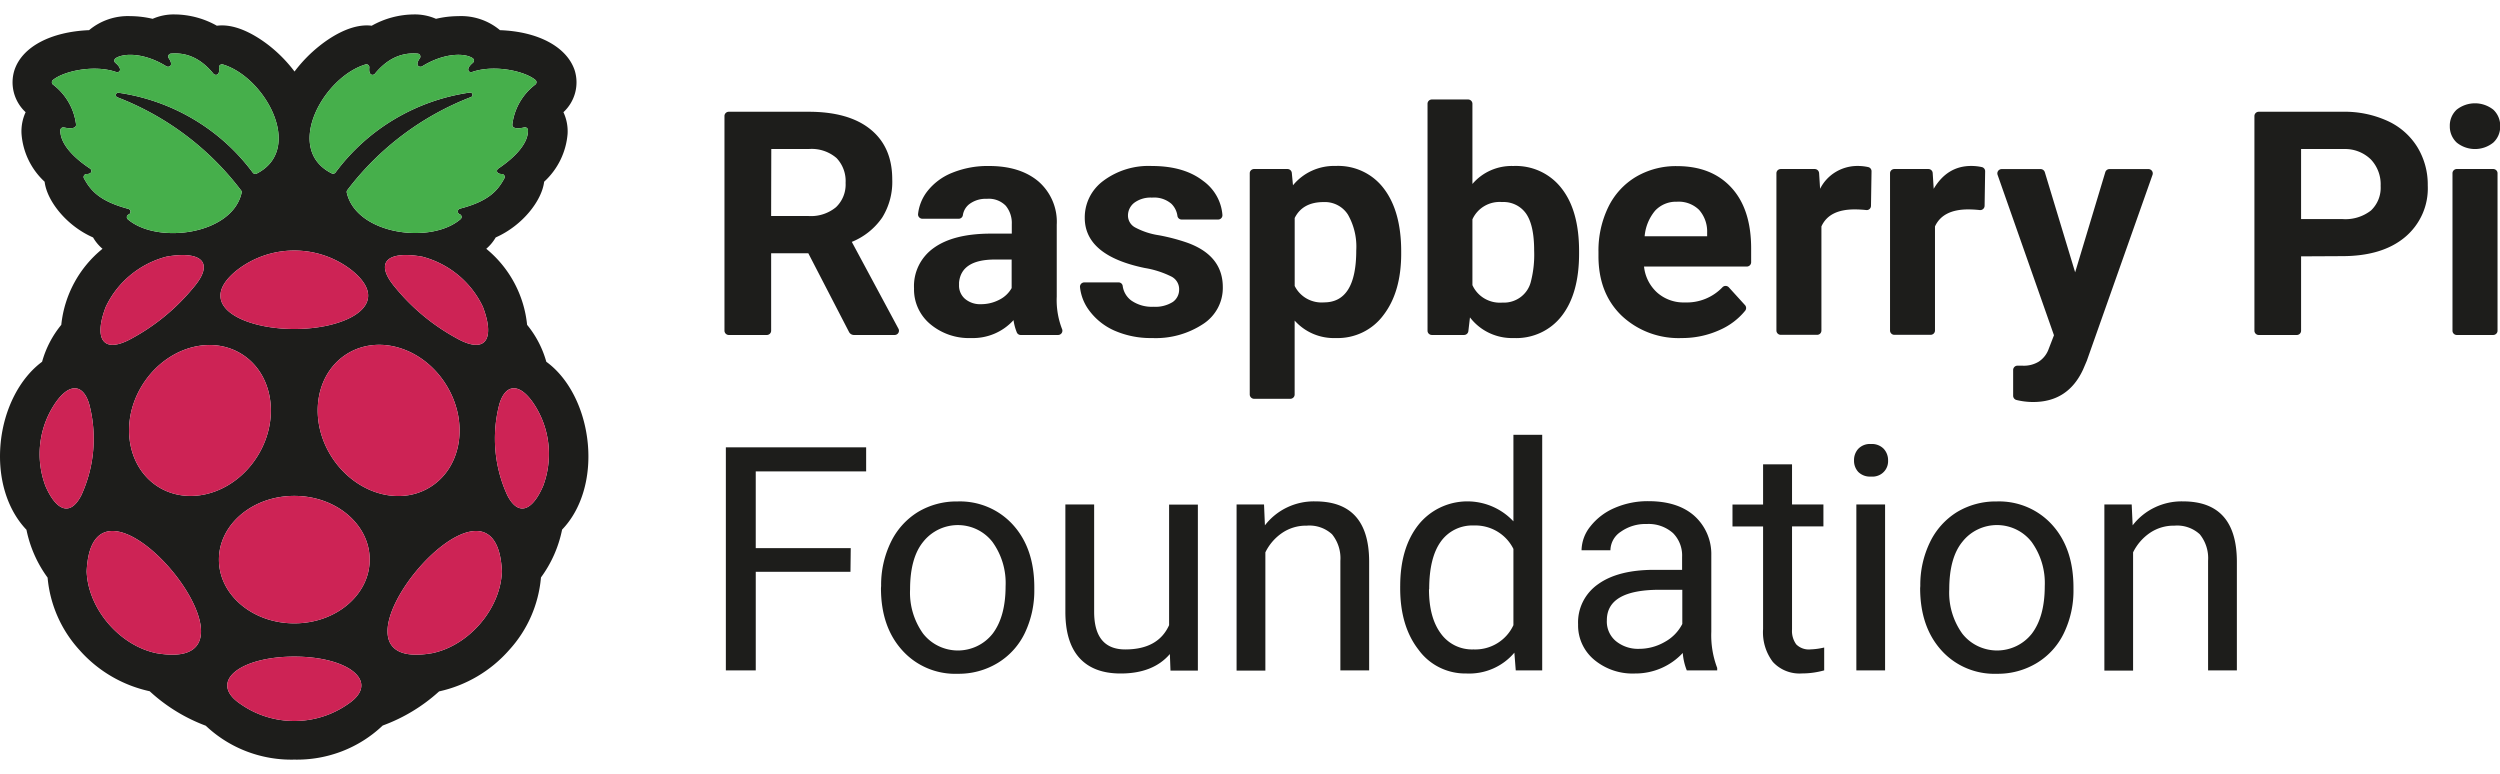
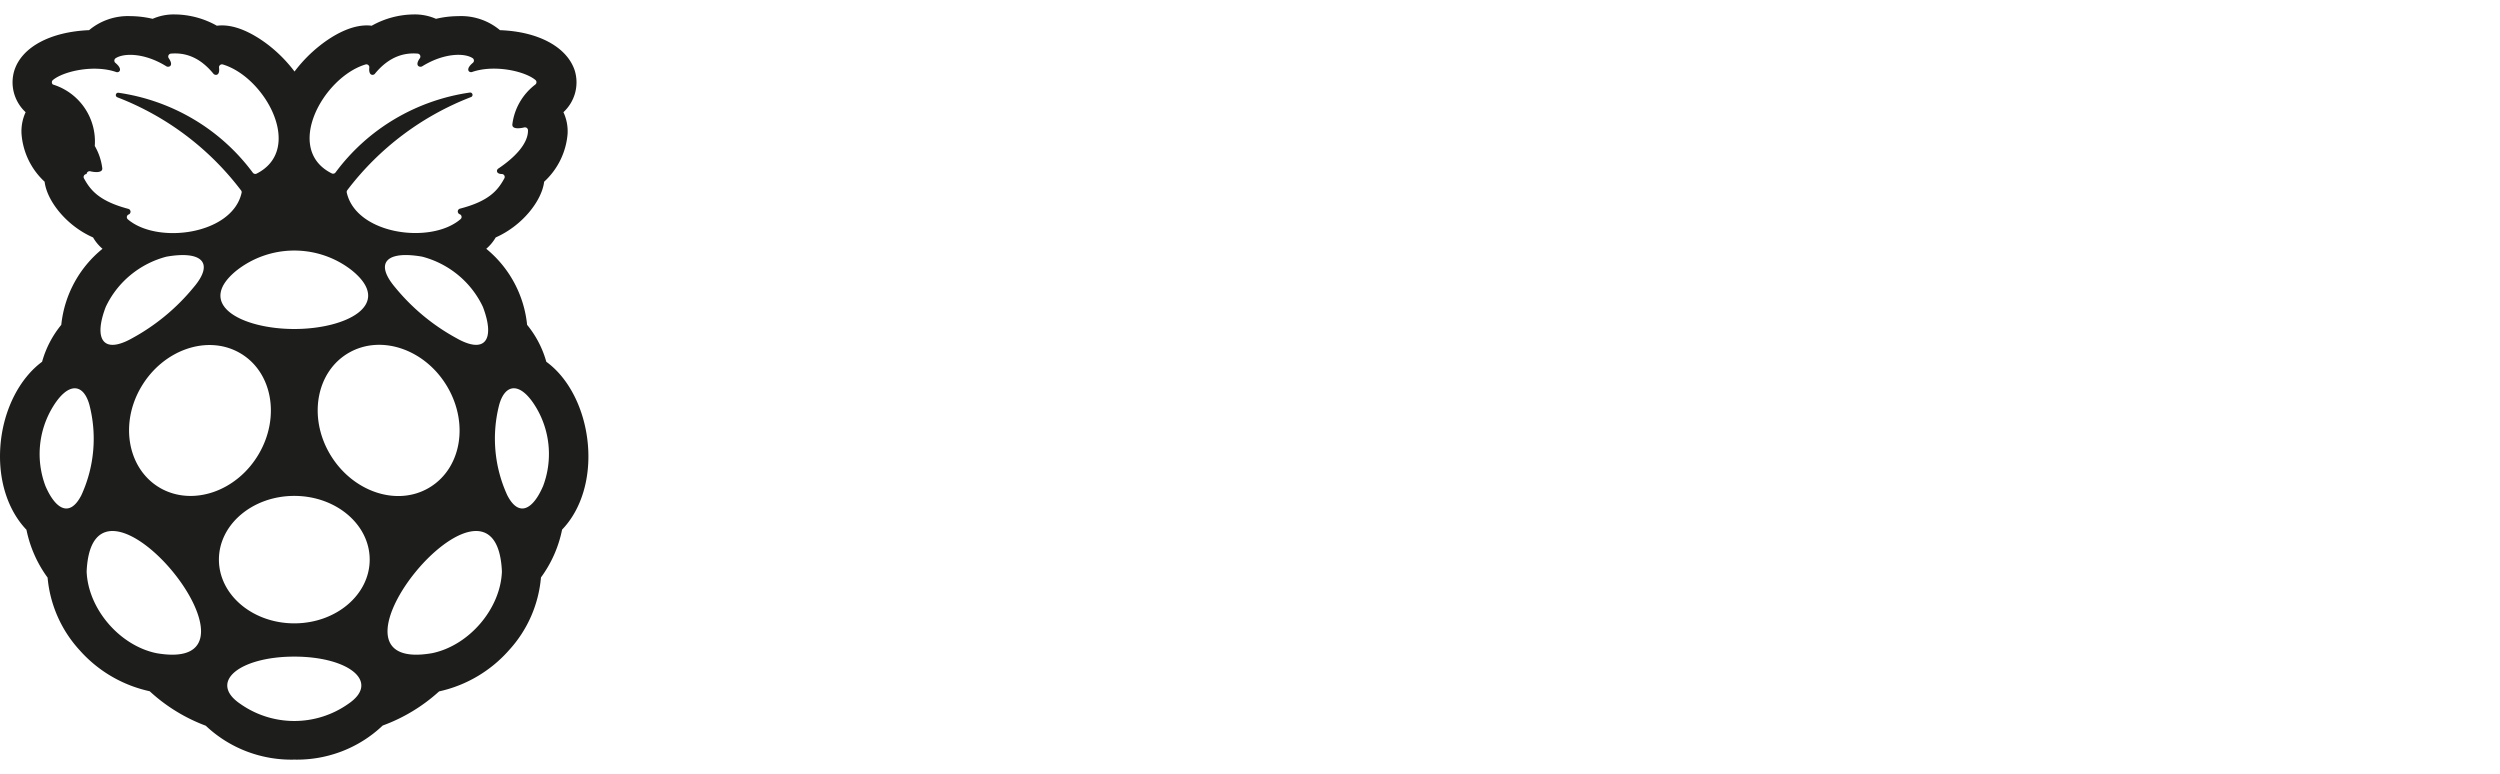
<svg xmlns="http://www.w3.org/2000/svg" fill="none" viewBox="0 0 155 48">
  <g clip-path="url(#a)">
-     <path fill-rule="evenodd" clip-rule="evenodd" d="M33.871 22.43c1.385 1.002 2.36 2.904 2.57 5.045.207 2.126-.386 4.113-1.591 5.36a7.51 7.51 0 0 1-1.31 2.966 7.636 7.636 0 0 1-1.973 4.501 8.102 8.102 0 0 1-4.343 2.565 10.604 10.604 0 0 1-3.497 2.116 7.673 7.673 0 0 1-2.526 1.597 7.755 7.755 0 0 1-2.954.516 7.756 7.756 0 0 1-2.958-.51 7.673 7.673 0 0 1-2.532-1.592 10.563 10.563 0 0 1-3.476-2.137 8.107 8.107 0 0 1-4.353-2.555 7.664 7.664 0 0 1-1.977-4.49 7.557 7.557 0 0 1-1.31-2.966C.437 31.588-.166 29.614.04 27.474c.207-2.14 1.192-4.026 2.57-5.045A6.233 6.233 0 0 1 3.8 20.14a6.98 6.98 0 0 1 2.556-4.715 2.652 2.652 0 0 1-.585-.703c-1.681-.737-2.87-2.297-3.004-3.455a4.487 4.487 0 0 1-1.433-2.973c-.025-.46.062-.919.255-1.338a2.534 2.534 0 0 1-.728-1.213 2.508 2.508 0 0 1 .04-1.41C1.39 2.89 3.16 1.97 5.523 1.87A3.76 3.76 0 0 1 8.086 1c.464.004.927.06 1.378.167.433-.19.904-.283 1.378-.272.914.01 1.81.251 2.604.7.105-.013.21-.02.317-.02 1.17 0 2.345.798 2.952 1.274a8.773 8.773 0 0 1 1.546 1.586 8.755 8.755 0 0 1 1.543-1.586c.596-.476 1.767-1.274 2.942-1.274.1 0 .2.007.3.02a5.427 5.427 0 0 1 2.607-.7c.474-.01.945.082 1.378.272a6.13 6.13 0 0 1 1.378-.166 3.75 3.75 0 0 1 2.59.87c2.363.084 4.123 1.029 4.622 2.462a2.5 2.5 0 0 1 .04 1.41 2.527 2.527 0 0 1-.729 1.213c.196.419.284.878.259 1.338a4.522 4.522 0 0 1-1.454 2.973c-.138 1.158-1.323 2.71-3.004 3.455a2.727 2.727 0 0 1-.585.703 6.993 6.993 0 0 1 2.532 4.715 6.26 6.26 0 0 1 1.191 2.29ZM22.753 3.993a.185.185 0 0 0-.09.004c-2.631.792-5.084 5.252-2.101 6.75a.188.188 0 0 0 .238-.05 12.505 12.505 0 0 1 3.662-3.31 12.682 12.682 0 0 1 4.677-1.65.146.146 0 0 1 .154.11.144.144 0 0 1-.082.168 17.58 17.58 0 0 0-7.678 5.775.188.188 0 0 0-.034.15c.589 2.605 5.218 3.223 7.047 1.654a.18.18 0 0 0 .07-.176.179.179 0 0 0-.128-.14.185.185 0 0 1-.105-.178.182.182 0 0 1 .129-.162c1.822-.469 2.36-1.151 2.755-1.875a.182.182 0 0 0-.066-.25.19.19 0 0 0-.092-.025c-.338 0-.358-.241-.21-.34 1.109-.744 1.856-1.6 1.836-2.378a.183.183 0 0 0-.15-.171.188.188 0 0 0-.081.001c-.23.058-.775.143-.737-.197.06-.484.218-.951.463-1.375.245-.423.574-.794.966-1.091a.183.183 0 0 0 .048-.216.183.183 0 0 0-.048-.063c-.661-.55-2.545-.971-3.923-.496-.18.065-.458-.146.041-.563a.184.184 0 0 0 .07-.143.182.182 0 0 0-.07-.143c-.496-.34-1.784-.34-3.134.496-.131.088-.5-.003-.155-.49a.182.182 0 0 0-.036-.26.187.187 0 0 0-.092-.035c-.833-.07-1.773.174-2.655 1.25-.066.1-.403.167-.345-.383a.177.177 0 0 0-.064-.16.183.183 0 0 0-.08-.038ZM5.21 11.066a.182.182 0 0 1 .066-.25.188.188 0 0 1 .093-.025c.344 0 .361-.24.213-.34-1.112-.733-1.86-1.59-1.84-2.377a.182.182 0 0 1 .076-.14.187.187 0 0 1 .159-.03c.227.057.775.125.737-.197a3.645 3.645 0 0 0-.465-1.375A3.695 3.695 0 0 0 3.28 5.24a.184.184 0 0 1-.048-.216.184.184 0 0 1 .048-.062c.658-.55 2.553-.972 3.923-.496.176.064.455-.146-.044-.564a.184.184 0 0 1-.07-.143.181.181 0 0 1 .07-.142c.513-.344 1.808-.344 3.151.492.135.088.49 0 .159-.49a.183.183 0 0 1 .127-.295c.834-.07 1.76.174 2.639 1.25.079.1.416.167.344-.383a.182.182 0 0 1 .067-.16.187.187 0 0 1 .17-.034c2.632.792 5.067 5.252 2.102 6.764a.191.191 0 0 1-.241-.051 12.5 12.5 0 0 0-3.663-3.31A12.676 12.676 0 0 0 7.34 5.75a.15.15 0 0 0-.098.027.146.146 0 0 0-.047.182c.015.03.04.055.072.07a17.541 17.541 0 0 1 7.678 5.775.166.166 0 0 1 .034.15c-.575 2.591-5.204 3.21-7.043 1.653a.18.18 0 0 1-.07-.175.18.18 0 0 1 .128-.14.188.188 0 0 0 .098-.18.186.186 0 0 0-.125-.16c-1.819-.48-2.36-1.162-2.756-1.886Zm23.095 9.903c1.805 1.02 2.397.058 1.636-1.94a5.72 5.72 0 0 0-1.529-1.97 5.82 5.82 0 0 0-2.232-1.145c-2.143-.38-3.024.326-1.664 1.923a12.858 12.858 0 0 0 3.79 3.132Zm-6.462-4.185c2.58 2.116-.378 3.614-3.596 3.614-3.217 0-6.179-1.498-3.596-3.614a5.786 5.786 0 0 1 3.596-1.25c1.308 0 2.577.44 3.596 1.25Zm-13.757.274a5.712 5.712 0 0 0-1.53 1.971c-.764 1.998-.171 2.96 1.64 1.94a12.902 12.902 0 0 0 3.79-3.132c1.36-1.583.475-2.303-1.668-1.923a5.81 5.81 0 0 0-2.232 1.144Zm-5.27 13.07a5.625 5.625 0 0 1 .43-4.851c.955-1.604 1.916-1.54 2.295-.184a8.385 8.385 0 0 1-.496 5.609c-.706 1.382-1.588.914-2.229-.574Zm6.879 10.368c-2.287-.476-4.233-2.752-4.323-5.059.358-8.217 12.369 6.458 4.323 5.059Zm.244-10.236c-2.004-1.148-2.545-3.957-1.188-6.264 1.357-2.307 4.089-3.265 6.104-2.12 2.015 1.145 2.545 3.958 1.188 6.275s-4.089 3.254-6.104 2.11Zm8.307 14.441a5.8 5.8 0 0 0 3.36-1.07c1.997-1.358.003-2.921-3.359-2.921-3.361 0-5.356 1.563-3.361 2.921a5.8 5.8 0 0 0 3.36 1.07Zm.001-6.053c2.582 0 4.674-1.77 4.674-3.951 0-2.182-2.092-3.951-4.674-3.951-2.581 0-4.674 1.769-4.674 3.95 0 2.183 2.093 3.952 4.674 3.952Zm3.393-16.782c-2.015 1.148-2.549 3.958-1.192 6.274 1.357 2.31 4.089 3.279 6.104 2.13 2.015-1.148 2.549-3.947 1.192-6.274s-4.089-3.278-6.104-2.13Zm5.156 18.63c-8.046 1.4 3.965-13.276 4.323-5.059-.086 2.307-2.032 4.583-4.323 5.059Zm4.654-9.794c.706 1.382 1.588.914 2.225-.574a5.634 5.634 0 0 0-.427-4.851c-.954-1.604-1.915-1.543-2.297-.184a8.419 8.419 0 0 0 .499 5.609Z" fill="#1D1D1B" />
-     <path d="M50.115 15.704h-2.304v4.8a.26.26 0 0 1-.08.188.27.27 0 0 1-.192.077h-2.35a.271.271 0 0 1-.25-.163.26.26 0 0 1-.022-.102V7.194a.26.26 0 0 1 .08-.189.269.269 0 0 1 .193-.076h4.942c1.66 0 2.94.363 3.837 1.09.898.727 1.348 1.758 1.35 3.092a4.185 4.185 0 0 1-.623 2.378 4.201 4.201 0 0 1-1.884 1.508l2.9 5.398a.262.262 0 0 1-.116.341.272.272 0 0 1-.128.033h-2.532a.348.348 0 0 1-.29-.174l-2.53-4.891Zm-2.304-2.31h2.332a2.433 2.433 0 0 0 1.688-.547 1.94 1.94 0 0 0 .596-1.508 2.065 2.065 0 0 0-.562-1.54 2.361 2.361 0 0 0-1.722-.56H47.82l-.01 4.154ZM63.045 20.616a3.153 3.153 0 0 1-.206-.768c-.33.364-.736.652-1.19.844a3.416 3.416 0 0 1-1.442.267 3.731 3.731 0 0 1-2.542-.873 2.817 2.817 0 0 1-.75-.992 2.78 2.78 0 0 1-.245-1.213c-.025-.486.074-.97.288-1.41a2.92 2.92 0 0 1 .938-1.1c.82-.591 2.005-.887 3.555-.887h1.28v-.588a1.682 1.682 0 0 0-.375-1.141 1.464 1.464 0 0 0-1.17-.428c-.397-.02-.788.1-1.103.34a1.07 1.07 0 0 0-.386.68.261.261 0 0 1-.092.156.267.267 0 0 1-.173.06H57.19a.275.275 0 0 1-.26-.19.266.266 0 0 1-.009-.112c.055-.492.242-.961.54-1.359a3.69 3.69 0 0 1 1.582-1.192 5.83 5.83 0 0 1 2.28-.418c1.284 0 2.304.32 3.062.958.382.334.682.75.878 1.214.196.465.284.967.255 1.47v4.46c-.03.68.08 1.358.324 1.994a.263.263 0 0 1-.111.347.271.271 0 0 1-.13.034H63.29a.264.264 0 0 1-.245-.153Zm-2.232-1.756c.396.002.786-.09 1.137-.272.326-.16.595-.413.772-.727v-1.77h-1.034c-1.394 0-2.136.476-2.228 1.427v.163a1.085 1.085 0 0 0 .368.846c.277.231.633.35.996.333h-.01ZM73.107 17.929a.878.878 0 0 0-.506-.795 5.815 5.815 0 0 0-1.633-.52c-2.478-.514-3.715-1.554-3.713-3.118-.003-.444.1-.882.3-1.28.2-.396.493-.741.854-1.007a4.688 4.688 0 0 1 3.01-.917c1.325 0 2.384.308 3.176.924.343.246.628.563.834.928.207.366.33.771.361 1.188a.263.263 0 0 1-.165.259.271.271 0 0 1-.107.02h-2.252a.268.268 0 0 1-.175-.062.26.26 0 0 1-.09-.159 1.294 1.294 0 0 0-.373-.754 1.643 1.643 0 0 0-1.205-.384 1.697 1.697 0 0 0-1.089.313 1.001 1.001 0 0 0-.4.798.837.837 0 0 0 .442.737c.46.246.96.41 1.477.486.597.11 1.184.264 1.757.462 1.472.53 2.207 1.452 2.204 2.765.007.45-.101.895-.315 1.293a2.69 2.69 0 0 1-.907.983 5.332 5.332 0 0 1-3.162.87A5.61 5.61 0 0 1 69.1 20.5a3.903 3.903 0 0 1-1.577-1.26 2.905 2.905 0 0 1-.562-1.43.267.267 0 0 1 .157-.278.275.275 0 0 1 .112-.024h2.115a.26.26 0 0 1 .17.057c.048.038.08.093.091.153a1.345 1.345 0 0 0 .528.91 2.22 2.22 0 0 0 1.377.391c.426.029.85-.077 1.21-.302a.93.93 0 0 0 .385-.788ZM86.874 15.72c0 1.586-.365 2.856-1.095 3.809a3.497 3.497 0 0 1-1.297 1.078 3.55 3.55 0 0 1-1.658.352c-.481.018-.96-.07-1.402-.257a3.236 3.236 0 0 1-1.154-.827v4.583a.265.265 0 0 1-.168.248.275.275 0 0 1-.104.02h-2.242a.274.274 0 0 1-.19-.08.267.267 0 0 1-.08-.188v-13.71a.261.261 0 0 1 .166-.248.273.273 0 0 1 .104-.021h2.066c.068 0 .133.024.184.069.05.044.081.106.088.172l.073.768a3.27 3.27 0 0 1 1.178-.905 3.315 3.315 0 0 1 1.464-.294 3.566 3.566 0 0 1 1.677.335c.523.246.976.615 1.32 1.075.711.937 1.068 2.23 1.07 3.876v.146Zm-2.786-.196a4.007 4.007 0 0 0-.517-2.219 1.68 1.68 0 0 0-.643-.587 1.707 1.707 0 0 0-.855-.19c-.875 0-1.475.329-1.802.988v4.213c.165.33.426.605.751.787.326.182.7.263 1.072.232 1.33-.003 1.994-1.077 1.994-3.224ZM97.903 15.72c0 1.65-.356 2.935-1.068 3.856-.346.453-.8.816-1.321 1.056a3.583 3.583 0 0 1-1.668.327 3.3 3.3 0 0 1-1.512-.315 3.252 3.252 0 0 1-1.196-.966l-.1.856a.27.27 0 0 1-.269.234h-1.994a.272.272 0 0 1-.248-.163.262.262 0 0 1-.02-.101V6.433c0-.07.028-.138.078-.187a.27.27 0 0 1 .19-.078h2.246a.27.27 0 0 1 .19.078c.05.05.079.117.079.187v4.973c.31-.363.698-.652 1.137-.845.44-.193.917-.285 1.398-.269a3.607 3.607 0 0 1 1.67.33c.52.242.975.604 1.323 1.056.724.922 1.085 2.22 1.085 3.893v.15Zm-2.786-.196c0-1.04-.167-1.8-.5-2.28a1.689 1.689 0 0 0-.652-.551 1.715 1.715 0 0 0-.843-.166 1.86 1.86 0 0 0-1.09.249c-.328.192-.587.48-.742.825v4.076c.157.348.42.64.752.833.332.194.716.282 1.101.251.405.023.805-.097 1.13-.337.324-.24.552-.585.644-.974.16-.63.227-1.278.2-1.926ZM104.282 20.959a5.175 5.175 0 0 1-2.008-.316 5.12 5.12 0 0 1-1.725-1.064c-.963-.926-1.444-2.159-1.444-3.699v-.265a6.174 6.174 0 0 1 .607-2.772 4.44 4.44 0 0 1 1.722-1.882 4.873 4.873 0 0 1 2.538-.662c1.431 0 2.555.443 3.372 1.331.818.888 1.227 2.146 1.227 3.774v.857c0 .07-.029.137-.079.187a.27.27 0 0 1-.19.078h-6.372c.062.619.352 1.194.816 1.616a2.47 2.47 0 0 0 1.722.609 3.057 3.057 0 0 0 2.322-.938.268.268 0 0 1 .306-.063.268.268 0 0 1 .09.063l1.013 1.114a.27.27 0 0 1 0 .34 4.213 4.213 0 0 1-1.564 1.186 5.622 5.622 0 0 1-2.353.506Zm-.317-8.452a1.768 1.768 0 0 0-1.346.553 2.844 2.844 0 0 0-.651 1.587h3.875v-.22a2.023 2.023 0 0 0-.503-1.418 1.806 1.806 0 0 0-1.375-.502ZM116.001 12.766a.275.275 0 0 1-.024.105.262.262 0 0 1-.269.152 6.967 6.967 0 0 0-.713-.04c-1.054 0-1.743.34-2.067 1.056v6.455a.264.264 0 0 1-.268.265h-2.253a.27.27 0 0 1-.19-.078.265.265 0 0 1-.079-.187v-9.746a.26.26 0 0 1 .165-.248.274.274 0 0 1 .104-.02h2.108a.273.273 0 0 1 .269.25l.062.976c.214-.428.545-.787.956-1.037.411-.25.885-.382 1.369-.38.222 0 .444.023.661.071a.262.262 0 0 1 .203.262l-.034 2.144ZM123.045 12.766a.27.27 0 0 1-.297.258 6.935 6.935 0 0 0-.713-.041c-1.054 0-1.743.352-2.066 1.056v6.455a.267.267 0 0 1-.081.188.274.274 0 0 1-.191.077h-2.246a.27.27 0 0 1-.19-.078.26.26 0 0 1-.079-.187v-9.746a.26.26 0 0 1 .165-.248.274.274 0 0 1 .104-.02h2.108a.27.27 0 0 1 .185.072c.05.047.08.11.083.179l.062.975c.562-.945 1.333-1.417 2.325-1.417.223 0 .445.023.662.071a.262.262 0 0 1 .203.262l-.034 2.144ZM128.659 16.883l1.87-6.21a.269.269 0 0 1 .099-.138.278.278 0 0 1 .163-.053h2.411a.274.274 0 0 1 .22.114.265.265 0 0 1 .035.243l-4.075 11.53-.231.54c-.622 1.345-1.656 2.017-3.1 2.015-.348 0-.695-.043-1.033-.126a.272.272 0 0 1-.203-.261V22.94a.27.27 0 0 1 .021-.105.286.286 0 0 1 .062-.089.273.273 0 0 1 .199-.075h.276c.362.024.723-.064 1.033-.251.286-.19.501-.467.613-.788l.327-.846-3.496-9.947a.268.268 0 0 1 .131-.326.274.274 0 0 1 .124-.03h2.411a.275.275 0 0 1 .262.19l1.881 6.21ZM142.667 15.894v4.61a.257.257 0 0 1-.08.189.265.265 0 0 1-.192.076h-2.352a.268.268 0 0 1-.269-.265V7.194a.269.269 0 0 1 .269-.265h5.208a6.395 6.395 0 0 1 2.779.57 4.228 4.228 0 0 1 1.846 1.621c.435.719.658 1.542.645 2.378a3.926 3.926 0 0 1-.329 1.766 3.964 3.964 0 0 1-1.084 1.441c-.941.786-2.243 1.178-3.906 1.176l-2.535.013Zm0-2.31h2.584a2.575 2.575 0 0 0 1.749-.533 1.942 1.942 0 0 0 .6-1.522 2.247 2.247 0 0 0-.607-1.644 2.29 2.29 0 0 0-1.677-.645h-2.649v4.344ZM151.888 7.823a1.346 1.346 0 0 1 .421-1.02 1.83 1.83 0 0 1 2.28 0 1.356 1.356 0 0 1 .423 1.02 1.337 1.337 0 0 1-.43 1.019 1.807 1.807 0 0 1-2.263 0 1.358 1.358 0 0 1-.431-1.02Zm2.69 12.946h-2.256a.267.267 0 0 1-.19-.078.271.271 0 0 1-.058-.085.271.271 0 0 1-.02-.102v-9.757a.257.257 0 0 1 .077-.19.27.27 0 0 1 .191-.078h2.256a.274.274 0 0 1 .192.079.257.257 0 0 1 .077.19v9.756c0 .035-.007.07-.02.101a.274.274 0 0 1-.249.164ZM52.73 35.452h-5.873v6.114h-1.854V27.733h8.698v1.495h-6.845v4.756h5.89l-.017 1.468ZM54.63 36.328c-.013-.94.194-1.87.604-2.718a4.472 4.472 0 0 1 1.677-1.865 4.644 4.644 0 0 1 2.456-.655 4.456 4.456 0 0 1 1.887.349 4.4 4.4 0 0 1 1.558 1.108c.877.97 1.315 2.259 1.315 3.87v.121a6.104 6.104 0 0 1-.582 2.698 4.386 4.386 0 0 1-1.67 1.858 4.654 4.654 0 0 1-2.49.68 4.432 4.432 0 0 1-1.889-.346 4.378 4.378 0 0 1-1.556-1.108c-.88-.972-1.32-2.256-1.32-3.853l.01-.14Zm1.795.207c-.05.98.235 1.947.806 2.748.255.326.582.59.956.771a2.757 2.757 0 0 0 2.405 0c.374-.181.7-.445.955-.77.53-.7.8-1.682.8-2.942a4.35 4.35 0 0 0-.817-2.745 2.703 2.703 0 0 0-.95-.768 2.742 2.742 0 0 0-3.345.768c-.54.662-.81 1.654-.81 2.938ZM72.532 40.55c-.69.805-1.708 1.207-3.055 1.207-1.112 0-1.96-.319-2.543-.955-.582-.639-.874-1.58-.881-2.83v-6.696h1.784v6.649c0 1.56.643 2.34 1.929 2.34 1.361 0 2.267-.502 2.718-1.505v-7.473h1.784v10.29H72.57l-.038-1.026ZM78.37 31.276l.055 1.295a3.8 3.8 0 0 1 1.381-1.114 3.854 3.854 0 0 1 1.743-.371c2.207 0 3.32 1.227 3.338 3.683v6.794h-1.784v-6.794a2.356 2.356 0 0 0-.517-1.645 2.071 2.071 0 0 0-1.574-.533 2.624 2.624 0 0 0-1.526.455c-.444.305-.8.718-1.033 1.2v7.33h-1.785v-10.3h1.702ZM86.813 36.337c0-1.585.38-2.855 1.14-3.811a3.858 3.858 0 0 1 1.286-1.033 3.911 3.911 0 0 1 4.593.83v-5.365h1.785v14.608h-1.64l-.086-1.101a3.635 3.635 0 0 1-1.336.992 3.685 3.685 0 0 1-1.644.299 3.597 3.597 0 0 1-1.66-.373 3.542 3.542 0 0 1-1.295-1.091c-.762-.974-1.144-2.248-1.144-3.822v-.133Zm1.784.197c0 1.17.244 2.08.733 2.742.228.318.532.575.886.748.354.172.745.255 1.14.24.518.021 1.03-.11 1.47-.379a2.58 2.58 0 0 0 1.006-1.125v-4.726a2.603 2.603 0 0 0-1.009-1.086 2.653 2.653 0 0 0-1.447-.368 2.412 2.412 0 0 0-1.152.242 2.375 2.375 0 0 0-.894.757c-.48.666-.72 1.651-.72 2.956h-.013ZM104.582 41.566a3.678 3.678 0 0 1-.251-1.083c-.377.406-.836.729-1.347.948-.512.22-1.064.33-1.622.326a3.713 3.713 0 0 1-2.532-.86 2.792 2.792 0 0 1-.744-.982 2.756 2.756 0 0 1-.244-1.202 2.868 2.868 0 0 1 .297-1.403c.217-.435.541-.81.943-1.09.826-.594 1.988-.89 3.485-.89h1.723v-.802a1.965 1.965 0 0 0-.558-1.471 2.273 2.273 0 0 0-1.637-.568 2.634 2.634 0 0 0-1.601.476 1.398 1.398 0 0 0-.648 1.152h-1.79a2.415 2.415 0 0 1 .554-1.488c.395-.498.912-.89 1.501-1.138a5.139 5.139 0 0 1 2.091-.418c1.202 0 2.143.299 2.825.89a3.186 3.186 0 0 1 1.074 2.463v4.735a5.715 5.715 0 0 0 .365 2.252v.153h-1.884Zm-2.958-1.338c.559 0 1.109-.148 1.591-.428a2.632 2.632 0 0 0 1.088-1.114v-2.12h-1.398c-2.188 0-3.281.63-3.28 1.892a1.577 1.577 0 0 0 .559 1.29c.405.328.917.498 1.44.48ZM111.106 28.786v2.49h1.946v1.36h-1.946v6.386c-.025.33.067.66.262.93a1.098 1.098 0 0 0 .885.31c.286-.01.57-.049.847-.116v1.417c-.448.125-.911.19-1.377.19a2.255 2.255 0 0 1-.986-.152 2.218 2.218 0 0 1-.819-.561 3.028 3.028 0 0 1-.607-2.039V32.64h-1.897v-1.36h1.897v-2.493h1.795ZM114.95 28.548a1.03 1.03 0 0 1 .265-.723.998.998 0 0 1 .785-.296 1.02 1.02 0 0 1 .789.296c.181.198.278.457.272.723a.951.951 0 0 1-.651.951.98.98 0 0 1-.41.048 1.024 1.024 0 0 1-.785-.285 1.013 1.013 0 0 1-.265-.714Zm1.925 13.018h-1.781v-10.29h1.781v10.29ZM119.059 36.328a6.05 6.05 0 0 1 .603-2.718 4.473 4.473 0 0 1 1.677-1.865 4.645 4.645 0 0 1 2.456-.655 4.46 4.46 0 0 1 1.888.349c.595.252 1.127.63 1.557 1.108.875.97 1.313 2.259 1.315 3.87v.121a6.038 6.038 0 0 1-.585 2.698 4.377 4.377 0 0 1-1.667 1.858 4.66 4.66 0 0 1-2.494.68 4.44 4.44 0 0 1-1.887-.347 4.376 4.376 0 0 1-1.557-1.108c-.875-.971-1.314-2.255-1.316-3.852l.01-.14Zm1.795.207c-.05.98.234 1.947.806 2.748.254.326.581.59.955.771a2.759 2.759 0 0 0 2.405 0c.374-.181.701-.445.956-.77.53-.7.799-1.682.799-2.942a4.35 4.35 0 0 0-.817-2.745 2.701 2.701 0 0 0-.95-.768 2.745 2.745 0 0 0-2.394 0c-.372.18-.698.443-.951.768-.541.662-.809 1.654-.809 2.938ZM132.165 31.276l.059 1.295a3.796 3.796 0 0 1 1.381-1.114 3.852 3.852 0 0 1 1.743-.371c2.204 0 3.317 1.227 3.338 3.683v6.794h-1.785v-6.794a2.352 2.352 0 0 0-.516-1.645 2.075 2.075 0 0 0-1.574-.533 2.621 2.621 0 0 0-1.526.455 3.126 3.126 0 0 0-1.034 1.2v7.33h-1.78v-10.3h1.694Z" fill="#1D1D1B" />
-     <path d="M22.663 3.997a.185.185 0 0 1 .17.034.18.18 0 0 1 .065.16c-.059.55.279.482.344.383.882-1.077 1.822-1.321 2.656-1.25a.188.188 0 0 1 .152.11.182.182 0 0 1-.025.185c-.344.486.024.578.155.49 1.35-.836 2.639-.836 3.135-.496a.185.185 0 0 1 .069.142.18.18 0 0 1-.07.143c-.499.418-.22.629-.04.564 1.377-.476 3.261-.054 3.922.496a.184.184 0 0 1 .065.14.181.181 0 0 1-.065.139 3.69 3.69 0 0 0-.966 1.09 3.64 3.64 0 0 0-.463 1.376c-.038.34.506.255.737.197a.189.189 0 0 1 .21.092c.012.024.02.05.02.078.022.778-.726 1.634-1.835 2.378-.148.098-.127.34.21.34a.188.188 0 0 1 .16.092.18.18 0 0 1-.001.183c-.396.723-.934 1.406-2.756 1.875a.186.186 0 0 0-.128.162.182.182 0 0 0 .104.178.183.183 0 0 1 .128.14.177.177 0 0 1-.07.176c-1.828 1.569-6.458.95-7.047-1.655a.188.188 0 0 1 .035-.15 17.579 17.579 0 0 1 7.677-5.775.147.147 0 0 0 .082-.169.15.15 0 0 0-.154-.11c-1.655.239-3.244.8-4.676 1.652a12.507 12.507 0 0 0-3.663 3.309.187.187 0 0 1-.238.05c-2.983-1.497-.53-5.958 2.101-6.75ZM5.21 11.066a.182.182 0 0 1 .067-.25.188.188 0 0 1 .092-.025c.344 0 .361-.241.213-.34-1.112-.734-1.86-1.59-1.84-2.378a.181.181 0 0 1 .076-.14.187.187 0 0 1 .159-.03c.227.058.775.126.737-.197a3.645 3.645 0 0 0-.465-1.375 3.695 3.695 0 0 0-.968-1.091.184.184 0 0 1-.048-.216.184.184 0 0 1 .048-.063c.658-.55 2.553-.971 3.923-.496.176.065.455-.146-.044-.564a.184.184 0 0 1-.07-.142.181.181 0 0 1 .07-.143c.513-.343 1.808-.343 3.151.493.135.088.49 0 .159-.49a.182.182 0 0 1 .036-.26.187.187 0 0 1 .091-.035c.834-.071 1.76.173 2.639 1.25.079.099.416.167.344-.384a.182.182 0 0 1 .067-.159.187.187 0 0 1 .17-.034c2.632.791 5.068 5.252 2.102 6.763a.192.192 0 0 1-.241-.05 12.499 12.499 0 0 0-3.663-3.31A12.675 12.675 0 0 0 7.34 5.75a.15.15 0 0 0-.097.027.146.146 0 0 0-.048.181c.015.031.04.056.072.07a17.541 17.541 0 0 1 7.678 5.775.165.165 0 0 1 .035.15c-.576 2.592-5.205 3.21-7.044 1.654a.18.18 0 0 1-.07-.176.18.18 0 0 1 .128-.14.188.188 0 0 0 .098-.178.186.186 0 0 0-.125-.162c-1.819-.479-2.36-1.161-2.756-1.885Z" fill="#46AF4B" />
-     <path d="M29.941 19.03c.762 1.997.17 2.958-1.636 1.94a12.86 12.86 0 0 1-3.789-3.133c-1.36-1.596-.478-2.303 1.664-1.923.82.216 1.582.607 2.232 1.145a5.72 5.72 0 0 1 1.53 1.97ZM21.843 16.784c2.58 2.117-.378 3.615-3.596 3.615-3.217 0-6.179-1.498-3.596-3.615a5.785 5.785 0 0 1 3.596-1.25c1.309 0 2.577.441 3.596 1.25ZM6.557 19.03a5.713 5.713 0 0 1 1.528-1.971 5.81 5.81 0 0 1 2.233-1.145c2.143-.38 3.028.34 1.667 1.923a12.902 12.902 0 0 1-3.789 3.132c-1.811 1.02-2.404.058-1.64-1.94ZM2.816 30.128a5.625 5.625 0 0 1 .43-4.851c.955-1.604 1.916-1.539 2.295-.184a8.386 8.386 0 0 1-.496 5.61c-.706 1.382-1.588.913-2.229-.575ZM9.695 40.496c-2.287-.476-4.233-2.752-4.323-5.059.358-8.217 12.37 6.458 4.323 5.059ZM9.94 30.26c-2.005-1.148-2.546-3.957-1.19-6.264 1.358-2.306 4.09-3.264 6.104-2.12 2.015 1.145 2.546 3.958 1.189 6.275-1.357 2.317-4.089 3.254-6.104 2.11ZM21.606 43.632a5.8 5.8 0 0 1-3.36 1.07 5.8 5.8 0 0 1-3.36-1.07c-1.995-1.36 0-2.922 3.361-2.922 3.362 0 5.357 1.563 3.359 2.922ZM18.247 38.648c2.582 0 4.675-1.769 4.675-3.951 0-2.182-2.093-3.95-4.675-3.95-2.581 0-4.674 1.768-4.674 3.95 0 2.182 2.093 3.95 4.674 3.95ZM20.448 28.14c-1.357-2.317-.823-5.126 1.192-6.274 2.015-1.148 4.747-.197 6.104 2.13 1.357 2.327.823 5.126-1.192 6.274-2.015 1.149-4.747.18-6.104-2.13ZM26.796 40.496c-8.046 1.4 3.965-13.276 4.323-5.059-.086 2.307-2.032 4.583-4.323 5.059ZM33.675 30.128c-.637 1.488-1.519 1.957-2.225.575a8.419 8.419 0 0 1-.5-5.61c.383-1.358 1.344-1.42 2.298.184a5.634 5.634 0 0 1 .427 4.851Z" fill="#CD2355" />
+     <path fill-rule="evenodd" clip-rule="evenodd" d="M33.871 22.43c1.385 1.002 2.36 2.904 2.57 5.045.207 2.126-.386 4.113-1.591 5.36a7.51 7.51 0 0 1-1.31 2.966 7.636 7.636 0 0 1-1.973 4.501 8.102 8.102 0 0 1-4.343 2.565 10.604 10.604 0 0 1-3.497 2.116 7.673 7.673 0 0 1-2.526 1.597 7.755 7.755 0 0 1-2.954.516 7.756 7.756 0 0 1-2.958-.51 7.673 7.673 0 0 1-2.532-1.592 10.563 10.563 0 0 1-3.476-2.137 8.107 8.107 0 0 1-4.353-2.555 7.664 7.664 0 0 1-1.977-4.49 7.557 7.557 0 0 1-1.31-2.966C.437 31.588-.166 29.614.04 27.474c.207-2.14 1.192-4.026 2.57-5.045A6.233 6.233 0 0 1 3.8 20.14a6.98 6.98 0 0 1 2.556-4.715 2.652 2.652 0 0 1-.585-.703c-1.681-.737-2.87-2.297-3.004-3.455a4.487 4.487 0 0 1-1.433-2.973c-.025-.46.062-.919.255-1.338a2.534 2.534 0 0 1-.728-1.213 2.508 2.508 0 0 1 .04-1.41C1.39 2.89 3.16 1.97 5.523 1.87A3.76 3.76 0 0 1 8.086 1c.464.004.927.06 1.378.167.433-.19.904-.283 1.378-.272.914.01 1.81.251 2.604.7.105-.013.21-.02.317-.02 1.17 0 2.345.798 2.952 1.274a8.773 8.773 0 0 1 1.546 1.586 8.755 8.755 0 0 1 1.543-1.586c.596-.476 1.767-1.274 2.942-1.274.1 0 .2.007.3.02a5.427 5.427 0 0 1 2.607-.7c.474-.01.945.082 1.378.272a6.13 6.13 0 0 1 1.378-.166 3.75 3.75 0 0 1 2.59.87c2.363.084 4.123 1.029 4.622 2.462a2.5 2.5 0 0 1 .04 1.41 2.527 2.527 0 0 1-.729 1.213c.196.419.284.878.259 1.338a4.522 4.522 0 0 1-1.454 2.973c-.138 1.158-1.323 2.71-3.004 3.455a2.727 2.727 0 0 1-.585.703 6.993 6.993 0 0 1 2.532 4.715 6.26 6.26 0 0 1 1.191 2.29ZM22.753 3.993a.185.185 0 0 0-.09.004c-2.631.792-5.084 5.252-2.101 6.75a.188.188 0 0 0 .238-.05 12.505 12.505 0 0 1 3.662-3.31 12.682 12.682 0 0 1 4.677-1.65.146.146 0 0 1 .154.11.144.144 0 0 1-.082.168 17.58 17.58 0 0 0-7.678 5.775.188.188 0 0 0-.034.15c.589 2.605 5.218 3.223 7.047 1.654a.18.18 0 0 0 .07-.176.179.179 0 0 0-.128-.14.185.185 0 0 1-.105-.178.182.182 0 0 1 .129-.162c1.822-.469 2.36-1.151 2.755-1.875a.182.182 0 0 0-.066-.25.19.19 0 0 0-.092-.025c-.338 0-.358-.241-.21-.34 1.109-.744 1.856-1.6 1.836-2.378a.183.183 0 0 0-.15-.171.188.188 0 0 0-.081.001c-.23.058-.775.143-.737-.197.06-.484.218-.951.463-1.375.245-.423.574-.794.966-1.091a.183.183 0 0 0 .048-.216.183.183 0 0 0-.048-.063c-.661-.55-2.545-.971-3.923-.496-.18.065-.458-.146.041-.563a.184.184 0 0 0 .07-.143.182.182 0 0 0-.07-.143c-.496-.34-1.784-.34-3.134.496-.131.088-.5-.003-.155-.49a.182.182 0 0 0-.036-.26.187.187 0 0 0-.092-.035c-.833-.07-1.773.174-2.655 1.25-.066.1-.403.167-.345-.383a.177.177 0 0 0-.064-.16.183.183 0 0 0-.08-.038ZM5.21 11.066a.182.182 0 0 1 .066-.25.188.188 0 0 1 .093-.025a.182.182 0 0 1 .076-.14.187.187 0 0 1 .159-.03c.227.057.775.125.737-.197a3.645 3.645 0 0 0-.465-1.375A3.695 3.695 0 0 0 3.28 5.24a.184.184 0 0 1-.048-.216.184.184 0 0 1 .048-.062c.658-.55 2.553-.972 3.923-.496.176.064.455-.146-.044-.564a.184.184 0 0 1-.07-.143.181.181 0 0 1 .07-.142c.513-.344 1.808-.344 3.151.492.135.088.49 0 .159-.49a.183.183 0 0 1 .127-.295c.834-.07 1.76.174 2.639 1.25.079.1.416.167.344-.383a.182.182 0 0 1 .067-.16.187.187 0 0 1 .17-.034c2.632.792 5.067 5.252 2.102 6.764a.191.191 0 0 1-.241-.051 12.5 12.5 0 0 0-3.663-3.31A12.676 12.676 0 0 0 7.34 5.75a.15.15 0 0 0-.098.027.146.146 0 0 0-.047.182c.015.03.04.055.072.07a17.541 17.541 0 0 1 7.678 5.775.166.166 0 0 1 .034.15c-.575 2.591-5.204 3.21-7.043 1.653a.18.18 0 0 1-.07-.175.18.18 0 0 1 .128-.14.188.188 0 0 0 .098-.18.186.186 0 0 0-.125-.16c-1.819-.48-2.36-1.162-2.756-1.886Zm23.095 9.903c1.805 1.02 2.397.058 1.636-1.94a5.72 5.72 0 0 0-1.529-1.97 5.82 5.82 0 0 0-2.232-1.145c-2.143-.38-3.024.326-1.664 1.923a12.858 12.858 0 0 0 3.79 3.132Zm-6.462-4.185c2.58 2.116-.378 3.614-3.596 3.614-3.217 0-6.179-1.498-3.596-3.614a5.786 5.786 0 0 1 3.596-1.25c1.308 0 2.577.44 3.596 1.25Zm-13.757.274a5.712 5.712 0 0 0-1.53 1.971c-.764 1.998-.171 2.96 1.64 1.94a12.902 12.902 0 0 0 3.79-3.132c1.36-1.583.475-2.303-1.668-1.923a5.81 5.81 0 0 0-2.232 1.144Zm-5.27 13.07a5.625 5.625 0 0 1 .43-4.851c.955-1.604 1.916-1.54 2.295-.184a8.385 8.385 0 0 1-.496 5.609c-.706 1.382-1.588.914-2.229-.574Zm6.879 10.368c-2.287-.476-4.233-2.752-4.323-5.059.358-8.217 12.369 6.458 4.323 5.059Zm.244-10.236c-2.004-1.148-2.545-3.957-1.188-6.264 1.357-2.307 4.089-3.265 6.104-2.12 2.015 1.145 2.545 3.958 1.188 6.275s-4.089 3.254-6.104 2.11Zm8.307 14.441a5.8 5.8 0 0 0 3.36-1.07c1.997-1.358.003-2.921-3.359-2.921-3.361 0-5.356 1.563-3.361 2.921a5.8 5.8 0 0 0 3.36 1.07Zm.001-6.053c2.582 0 4.674-1.77 4.674-3.951 0-2.182-2.092-3.951-4.674-3.951-2.581 0-4.674 1.769-4.674 3.95 0 2.183 2.093 3.952 4.674 3.952Zm3.393-16.782c-2.015 1.148-2.549 3.958-1.192 6.274 1.357 2.31 4.089 3.279 6.104 2.13 2.015-1.148 2.549-3.947 1.192-6.274s-4.089-3.278-6.104-2.13Zm5.156 18.63c-8.046 1.4 3.965-13.276 4.323-5.059-.086 2.307-2.032 4.583-4.323 5.059Zm4.654-9.794c.706 1.382 1.588.914 2.225-.574a5.634 5.634 0 0 0-.427-4.851c-.954-1.604-1.915-1.543-2.297-.184a8.419 8.419 0 0 0 .499 5.609Z" fill="#1D1D1B" />
  </g>
  <defs>
    <clipPath id="a">
      <path fill="#fff" transform="translate(0 .895)" d="M0 0h155v46.211H0z" />
    </clipPath>
  </defs>
</svg>